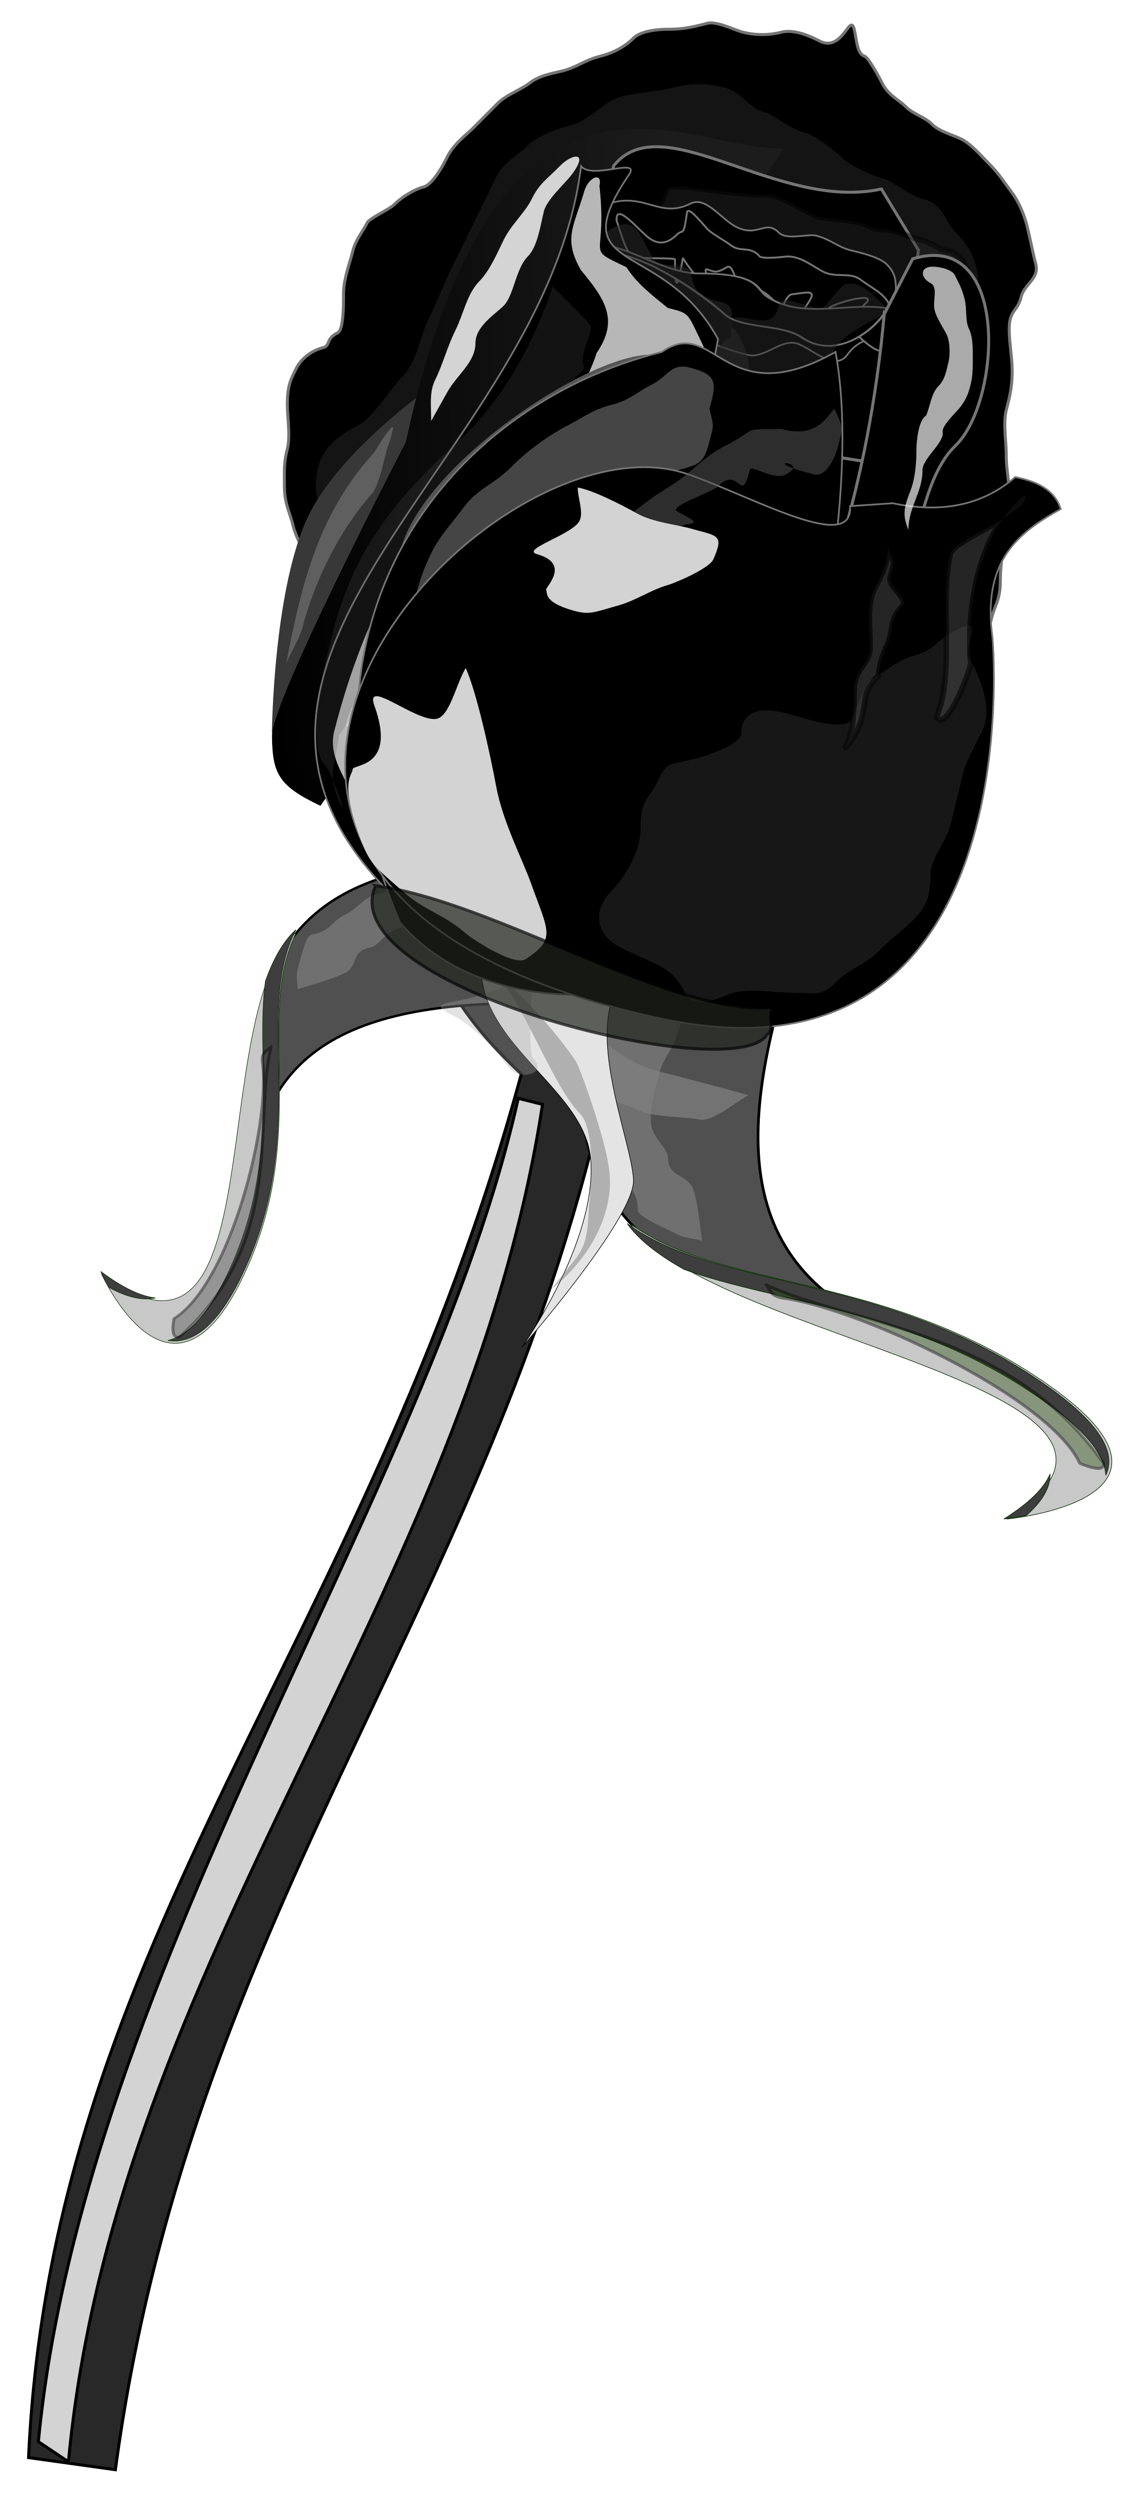
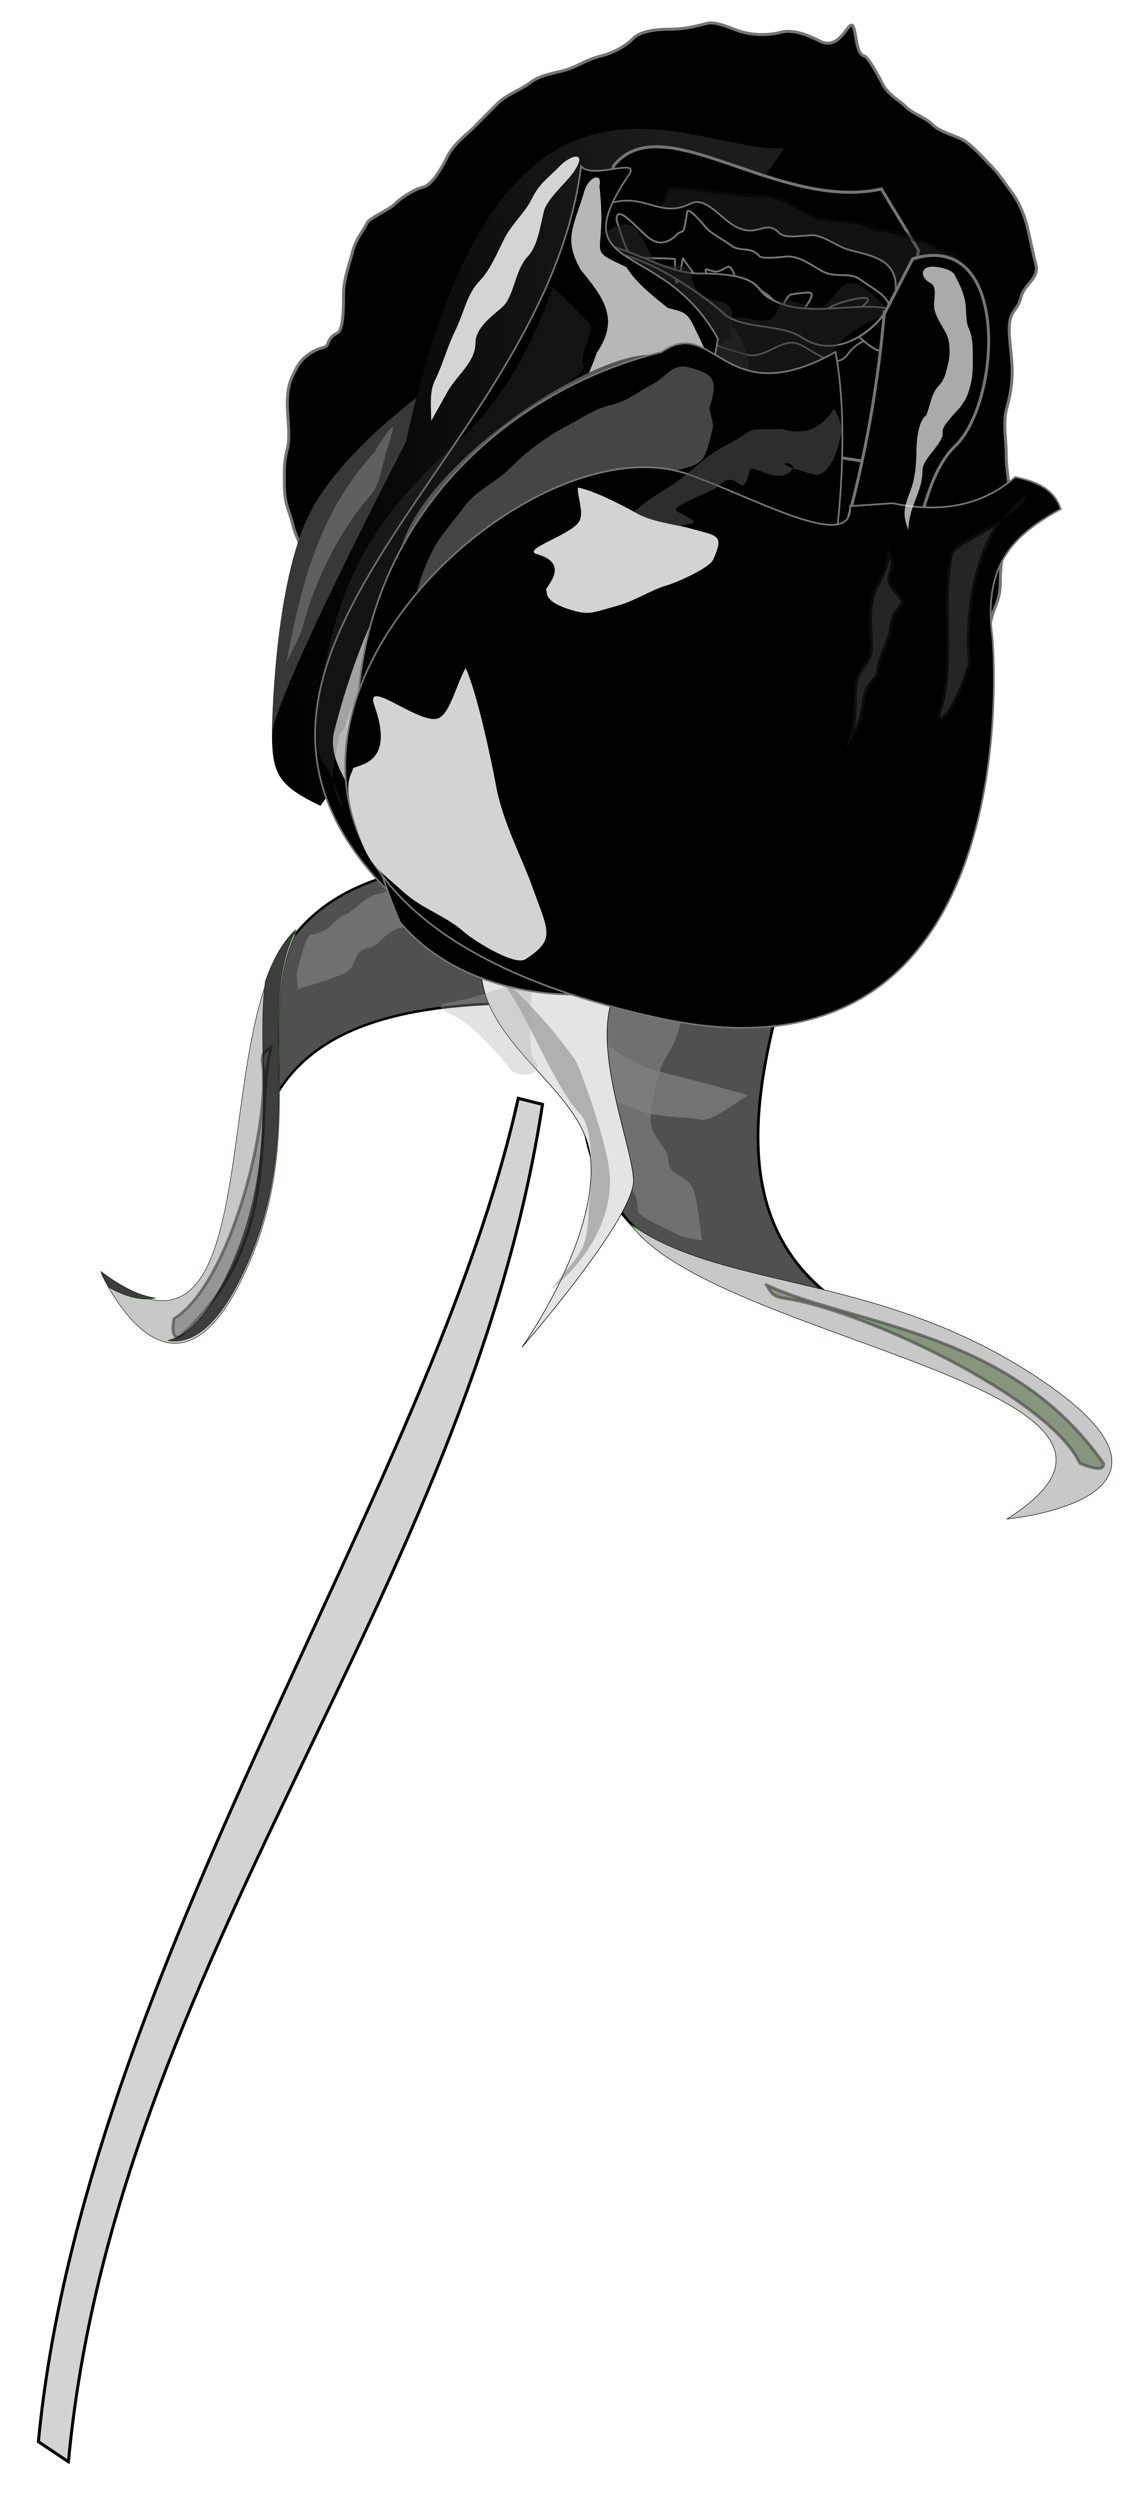
<svg xmlns="http://www.w3.org/2000/svg" viewBox="0 0 376.88 831.76">
  <defs>
    <filter id="e" height="1.214" width="1.623" color-interpolation-filters="sRGB" y="-.107" x="-.311">
      <feGaussianBlur stdDeviation="3.773" />
    </filter>
    <filter id="A" height="2.233" width="1.738" color-interpolation-filters="sRGB" y="-.616" x="-.369">
      <feGaussianBlur stdDeviation="4.485" />
    </filter>
    <filter id="C" height="1.456" width="2.485" color-interpolation-filters="sRGB" y="-.228" x="-.743">
      <feGaussianBlur stdDeviation="3.508" />
    </filter>
    <filter id="x" height="1.262" width="1.251" color-interpolation-filters="sRGB" y="-.131" x="-.126">
      <feGaussianBlur stdDeviation="3.414" />
    </filter>
    <filter id="z" height="1.589" width="1.438" color-interpolation-filters="sRGB" y="-.295" x="-.219">
      <feGaussianBlur stdDeviation="3.588" />
    </filter>
    <filter id="t" height="1.177" width="1.31" color-interpolation-filters="sRGB" y="-.089" x="-.155">
      <feGaussianBlur stdDeviation="4.331" />
    </filter>
    <filter id="v" height="1.461" width="1.386" color-interpolation-filters="sRGB" y="-.231" x="-.193">
      <feGaussianBlur stdDeviation="3.904" />
    </filter>
    <filter id="u" height="1.135" width="1.247" color-interpolation-filters="sRGB" y="-.067" x="-.124">
      <feGaussianBlur stdDeviation="2.482" />
    </filter>
    <filter id="D" height="1.242" width="1.422" color-interpolation-filters="sRGB" y="-.121" x="-.211">
      <feGaussianBlur stdDeviation="2.315" />
    </filter>
    <filter id="E" height="1.18" width="1.39" color-interpolation-filters="sRGB" y="-.09" x="-.195">
      <feGaussianBlur stdDeviation="1.54" />
    </filter>
    <filter id="h" height="1.297" width="1.225" color-interpolation-filters="sRGB" y="-.149" x="-.113">
      <feGaussianBlur stdDeviation="5.523" />
    </filter>
    <filter id="F" height="1.26" width="1.98" color-interpolation-filters="sRGB" y="-.13" x="-.49">
      <feGaussianBlur stdDeviation="2.471" />
    </filter>
    <filter id="q" color-interpolation-filters="sRGB">
      <feGaussianBlur stdDeviation=".649" />
    </filter>
    <filter id="m" height="1.429" width="1.205" color-interpolation-filters="sRGB" y="-.214" x="-.102">
      <feGaussianBlur stdDeviation="2.404" />
    </filter>
    <filter id="b" height="1.349" width="2.131" color-interpolation-filters="sRGB" y="-.174" x="-.565">
      <feGaussianBlur stdDeviation="8.914" />
    </filter>
    <filter id="c" height="1.29" width="1.159" color-interpolation-filters="sRGB" y="-.145" x="-.079">
      <feGaussianBlur stdDeviation="3.743" />
    </filter>
    <filter id="B" height="1.536" width="1.51" color-interpolation-filters="sRGB" y="-.268" x="-.255">
      <feGaussianBlur stdDeviation="7.305" />
    </filter>
    <filter id="f" height="1.643" width="1.649" color-interpolation-filters="sRGB" y="-.321" x="-.325">
      <feGaussianBlur stdDeviation="4.364" />
    </filter>
    <filter id="d" height="1.588" width="1.34" color-interpolation-filters="sRGB" y="-.294" x="-.17">
      <feGaussianBlur stdDeviation="5.149" />
    </filter>
    <filter id="a" height="1.076" width="1.217" color-interpolation-filters="sRGB" y="-.038" x="-.109">
      <feGaussianBlur stdDeviation="5.116" />
    </filter>
    <filter id="G" height="1.662" width="1.266" color-interpolation-filters="sRGB" y="-.331" x="-.133">
      <feGaussianBlur stdDeviation="7.506" />
    </filter>
    <filter id="y" color-interpolation-filters="sRGB">
      <feGaussianBlur stdDeviation="2.964" />
    </filter>
    <filter id="w" color-interpolation-filters="sRGB">
      <feGaussianBlur stdDeviation="2.964" />
    </filter>
    <filter id="s" color-interpolation-filters="sRGB">
      <feGaussianBlur stdDeviation="2.964" />
    </filter>
    <filter id="r" color-interpolation-filters="sRGB">
      <feGaussianBlur stdDeviation="2.964" />
    </filter>
    <filter id="p" height="1.347" width="1.17" color-interpolation-filters="sRGB" y="-.174" x="-.085">
      <feGaussianBlur stdDeviation="1.278" />
    </filter>
    <filter id="o" height="1.306" width="1.156" color-interpolation-filters="sRGB" y="-.153" x="-.078">
      <feGaussianBlur stdDeviation="2.964" />
    </filter>
    <filter id="n" height="1.267" width="1.14" color-interpolation-filters="sRGB" y="-.133" x="-.07">
      <feGaussianBlur stdDeviation="2.964" />
    </filter>
    <filter id="l" color-interpolation-filters="sRGB">
      <feGaussianBlur stdDeviation="2.964" />
    </filter>
    <filter id="g" color-interpolation-filters="sRGB">
      <feGaussianBlur stdDeviation="2.964" />
    </filter>
    <filter id="j" color-interpolation-filters="sRGB">
      <feGaussianBlur stdDeviation="4.948" />
    </filter>
    <filter id="i" color-interpolation-filters="sRGB">
      <feGaussianBlur stdDeviation="2.247" />
    </filter>
    <linearGradient id="k" y2="405.22" gradientUnits="userSpaceOnUse" x2="194.36" gradientTransform="matrix(1.877 0 0 1.916 -3.89 -434.23)" y1="410.22" x1="118.19">
      <stop offset="0" />
      <stop offset="1" stop-color="#1c1c1c" />
    </linearGradient>
  </defs>
  <g fill-rule="evenodd">
-     <path d="M145.27 300.74c-5.413 20.378 12.332 41.532 28.284 56.569-51.37 188.78-156.25 288.04-164.05 460.29l28.918 4.028c24.171-180.69 120.45-282.75 160.38-447.15 28.17 5.834 44.716-18.654 59.599-39.396l-113.13-34.34z" stroke="#000" fill="#282828" />
    <path d="M150.18 955.42c15.52-166.33 132.78-288.38 157.84-451.57l-8.081-2.02c-28.876 130.18-144.68 289.39-159.76 446.91l10 6.682z" filter="url(#a)" stroke="#000" fill="#d3d3d3" transform="translate(-127.4 -136.44)" />
    <path d="M183.5 278.23c-29.995 12.142-68.58 5.739-89.2 38.124l-9.951 72.224c6.076-53.296 58.935-57.154 118.28-54.161L183.5 278.23z" stroke="#000" stroke-width=".806" fill="#505050" />
    <path transform="matrix(.242 .759 -.756 .147 510.6 -44.526)" d="M364.29 660.93c-.432-2.13-1.14-14.559-2.857-21.429-1.845-7.38-8.571-5.11-8.571-14.286 0-3.863-5.715-8.452-5.715-15.714 0-7.875 1.307-12.248 2.857-20 1.301-6.505 4.23-9.778 5.715-15.714 1.682-6.73 2.857-10.413 2.857-18.571 0-9.798-1.15-11.149-5.715-15.714-4.39-4.39-15.15 4.718-17.143 5.714-7.79 3.896-6.245 3.552-8.571 12.857-1.557 6.23 0 14.97 0 21.43 0 5.36 4.583 8.81 2.857 15.713-1.917 7.667 1.429 13.14 1.429 20 0 5.91 4.277 9.965 5.714 15.714 1.937 7.747 5.714 7.826 5.714 17.143 0 2.796 11.23 8.78 12.857 10 2.41 1.807 5.715 1.905 8.572 2.857z" opacity=".679" filter="url(#b)" fill="#969696" />
    <path d="M98.75 310.04c-14.461 28.147 5.378 67.886-18.559 116.16-23.788 47.972-46.426-2.465-46.426-2.465 58.223 43.84 34.064-85.599 64.985-113.69z" stroke="#062a00" stroke-width=".177" fill="#c8c8c8" />
    <path d="M98.53 309.27c-4.331 3.935-7.58 9.877-10.127 17.034-.01.029-.028.054-.038.083-3.567 26.329 5.95 59.974-13.523 99.244-6.56 13.227-13.033 18.934-18.967 20.318 7.232 1.213 15.58-3.349 24.091-20.511 23.936-48.27 4.103-88.021 18.564-116.17zM51.79 431.81c-4.972-.601-10.965-3.356-18.243-8.836 0 0 1.058 2.3 2.883 5.407 6.157 3.35 11.206 4.34 15.36 3.429z" stroke="#062a00" stroke-width=".177" fill="#3e3e3e" />
    <path d="M385.71 648.79c28.942 13.431 81.089 14.989 112.14 59.286.77 3.847-7.806.026-7.857 0-10.251-22.191-74.54-52.052-99.286-55-2.78-.695-3.11-1.136-5-4.286z" transform="matrix(.242 .759 -.97 .189 626.22 -67.06)" opacity=".645" filter="url(#c)" stroke="#000" fill="#505050" />
    <path d="M190.88 315.07c7.813 32.86-9.464 68.319 25.735 98.342l87.212 31.991c-64.67-22.37-56.67-74.86-38.61-131.52l-74.344 1.185z" stroke="#000" stroke-width=".911" fill="#505050" />
    <path transform="matrix(1 0 0 .779 -130.507 -102.13)" d="M364.29 660.93c-.432-2.13-1.14-14.559-2.857-21.429-1.845-7.38-8.571-5.11-8.571-14.286 0-3.863-5.715-8.452-5.715-15.714 0-7.875 1.307-12.248 2.857-20 1.301-6.505 4.23-9.778 5.715-15.714 1.682-6.73 2.857-10.413 2.857-18.571 0-9.798-1.15-11.149-5.715-15.714-4.39-4.39-15.15 4.718-17.143 5.714-7.79 3.896-6.245 3.552-8.571 12.857-1.557 6.23 0 14.97 0 21.43 0 5.36 4.583 8.81 2.857 15.713-1.917 7.667 1.429 13.14 1.429 20 0 5.91 4.277 9.965 5.714 15.714 1.937 7.747 5.714 7.826 5.714 17.143 0 2.796 11.23 8.78 12.857 10 2.41 1.807 5.715 1.905 8.572 2.857z" opacity=".679" filter="url(#b)" fill="#969696" />
    <path d="M209.85 407.14c31.429 22.736 85.536 15.775 139.64 53.929 53.773 37.917-14.286 44.286-14.286 44.286 68.478-42.938-97.976-59.524-125.36-98.214z" stroke="#062a00" stroke-width=".2" fill="#c8c8c8" />
-     <path d="M208.85 407.11c3.835 5.42 10.423 10.409 18.688 15.094.033.019.06.044.094.062 31.807 11.603 75.857 12.773 119.88 43.812 14.827 10.455 20.342 18.502 20.625 24.688 3.254-6.642-.388-16.153-19.625-29.719-54.11-38.15-108.23-31.2-139.66-53.94zm140.75 83.25c-1.949 4.638-6.815 9.601-15.375 14.969 0 0 3.109-.316 7.406-1.125 5.646-4.939 8.095-9.531 7.969-13.844z" stroke="#062a00" stroke-width=".2" fill="#3e3e3e" />
    <path d="M482.61 563.94c28.942 13.431 81.089 14.989 112.14 59.286.77 3.847-7.806.026-7.857 0-10.251-22.191-74.54-52.052-99.286-55-2.78-.695-3.11-1.136-5-4.286z" opacity=".645" filter="url(#c)" stroke="#000" fill="#2d5016" transform="translate(-227.4 -136.44)" />
    <path d="M576.91 470.51c-4.019-.62-11.234-7.594-13.132 0-.367 1.467 8.208 9.345 9.091 11.112 3.441 6.881 5.002 11.062 10.102 16.162 5.67 5.67 10.144 4.567 17.173 8.081 4.633 2.316 16.574 2.123 20.203 3.03 4.081 1.02 12.777-6.388 16.162-8.08.083-.042-15.105-4.282-30.305-8.082-10.949-2.737-23.228-13.123-29.294-22.223z" opacity=".85" filter="url(#d)" fill="gray" transform="translate(-387.4 -136.44)" />
    <path d="M168.06 298.21l41.429 25.714c-17.043 14.574.757 54.672 1.429 68.571.602 12.474-37.143 55.714-37.143 55.714s25.348-35.516 22.857-62.857c-2.62-28.759-56.433-44.373-28.571-87.143z" stroke="#000" stroke-width=".2" fill="#e4e4e4" />
    <path d="M570.85 565.47c10.127-13.351 11.989-11.643 12.627-27.779.888-7.103 2.082-25.698-3.03-30.81-8.324-8.324-18.276-34.904-26.264-44.447-4.115-4.915 12.679 9.312 24.749 26.769 1.717 2.484 9.96 26.149 11.112 35.355 2.412 14.316-5.655 30.111-19.193 40.911z" opacity=".637" filter="url(#e)" fill="#656565" transform="translate(-387.4 -136.44)" />
    <path d="M303.98 461.42c-4.383 1.834-13.351 5.358-20.203 7.071-8.494 2.124-14.014 1.58-5.05 6.061 6.156 3.078 14.228 11.901 18.182 17.173 3.27 4.36 13.098 1.987 8.081-3.03-1.355-1.356-1.01-11.481-1.01-15.152 0-4.922 1.097-6.64 0-12.122z" opacity=".573" filter="url(#f)" fill="#a8a8a8" transform="translate(-127.4 -136.44)" />
    <path d="M437.79 383.82c-12.411 4.021-28.918 2.503-41.369 0-12.115-2.436-21.679-1.384-33.49.99-9.62 1.935-19.16 1.98-29.55 1.98-10.799 0-22.036-2.97-33.49-2.97-10.537 0-15.857-1.088-21.67-6.932-5.246-5.274-5.422-10.152-10.835-12.873-7.731-3.886-16.515-4.72-22.655-10.892-5.107-5.134-9.546-12.568-12.805-15.844-1.38-1.388-1.55-11.182-1.97-12.873-1.315-5.288-3.88-8.669-4.925-12.873-1.423-5.722-2.955-7.307-2.955-13.863 0-4.974-.196-7.132.985-11.883 1.074-4.318 0-10.376 0-14.853 0-6.187 1.142-8.237 2.955-11.883 1.767-3.553 5.417-6.065 8.865-6.931 2.7-.679.723-2.84 4.925-4.951 2.018-1.015 1.97-9.474 1.97-12.873 0-5.079 2.06-10.266 2.955-13.863 1.125-4.525 3.207-6.449 4.925-9.903.692-1.391 7.468-4.537 8.865-5.941 2.531-2.545 6.994-5.224 9.85-5.941 3.239-.814 6.888-7.909 7.88-9.902 2.23-4.484 6.276-7.3 8.864-9.903l7.88-7.921c2.943-2.959 7.563-4.465 10.835-6.932 3.282-2.474 7.335-3.081 10.835-3.961 4.883-1.227 7.306-3.569 12.805-4.951 4.7-1.181 8.509-3.603 10.835-5.941 2.452-2.465 8.227-2.971 11.82-2.971 5.072 0 8.17-.816 12.805-1.98 3.107-.782 8.983 2.257 11.82 2.97a26.541 26.541 0 0012.805 0c4.73-1.189 10.641 1.883 12.805 2.97 5.355 2.692 8.229-3.32 9.85-4.95 2.596-2.61 1.364 9.007 4.925 9.902 1.445.363 5.425 7.936 5.91 8.912 2.093 4.21 5.512 5.54 7.88 7.922 2.462 2.475 6.402 3.465 8.865 5.941 2.265 2.278 6.909 3.473 9.85 4.951 3.007 1.512 6.715 5.761 8.865 7.922 3.574 3.593 5.03 6.082 7.88 9.902 2.242 3.006 4.052 7.385 4.924 10.892.987 3.969 1.691 7.79 2.955 12.873 1.185 4.765-3.85 6.569-4.925 10.892-1.258 5.06-3.94 4.103-3.94 10.892 0 3.844.986 9.348.986 13.863 0 5.548-1.047 9.16-1.97 12.873-1.074 4.318 0 10.376 0 14.853 0 5.014.985 8.203.985 13.863 0 5.293-1.97 8.249-1.97 13.863 0 3.844-.985 9.348-.985 13.863 0 6.89-1.74 7.985-2.955 12.873-1.474 5.926-4.083 9.2-6.895 14.853-2.259 4.542-5.303 9.634-7.88 12.873-2.687 3.377-4.2 10.22-4.925 13.863z" filter="url(#g)" stroke="#757575" transform="translate(-127.4 -136.44)" />
-     <path transform="matrix(1.877 0 0 1.916 -131.29 -570.67)" d="M132.14 398.79c.155-2.692-2.878-7.898-4.286-10.714-1.78-3.56-2.43-5.277-1.428-9.286.957-3.83 4.786-5.964 7.143-7.143 2.473-1.236 5.916-6.63 7.857-8.57 2.474-2.475 3.05-6.817 4.285-9.287 1.956-3.91 2.703-6.118 4.286-9.285l4.286-8.572 3.571-7.143c1.49-2.98 3.528-3.528 5.714-5.714 1.717-1.717 6.118-3.136 7.858-3.571 2.545-.637 5.265-3.347 7.142-4.286 2.627-1.313 7.295-1.288 10.714-2.143 3.354-.838 5.931-.839 9.286 0 2.947.737 4.125 3.531 7.143 4.286 1.386.346 4.172 2.829 7.143 3.571 1.81.453 5.377 3.235 6.428 4.286 1.306 1.306 5.288 3.108 7.143 3.571 1.898.475 4.848 2.998 7.143 3.572 4.029 1.007 3.316 3.316 6.429 6.428 2.72 2.72 3.571 5.715 3.571 10 0 3.755-1.919 6.248-2.857 10-.344 1.376-6.163 4.735-7.143 5.715-17.087 17.087-39.663 15.809-62.143 21.429-20.603 5.15-23.46 22.352-39.286 12.857z" opacity=".675" filter="url(#h)" fill="#2b2b2b" />
    <path d="M277.65 260.34s-37.212 24.197-48.351 49.362c-10.985 24.815-11.377 70.656-11.377 70.656 18.436-38.501 38.781-78.952 59.728-120.02z" filter="url(#i)" fill="#383838" transform="translate(-127.4 -136.44)" />
    <path d="M234.07 404.52c-13.627-6.54-16.011-10.322-16.117-23.229-.106-11.939 44.559-97.757 44.559-97.757 31.439-144.69 93.889-95.91 126.09-97.757l-154.53 218.75z" filter="url(#j)" fill="url(#k)" transform="translate(-127.4 -136.44)" />
    <path d="M321.3 236.1l10.429-44.523c16.25-20.227 54.587 15.331 89.118 7.743l12.325 20.326-9.48 71.624-98.6-15.486-3.792-39.683z" filter="url(#l)" stroke="#757575" transform="translate(-127.4 -136.44)" />
    <path transform="matrix(1.877 0 0 1.916 -111.291 -570.67)" d="M176.78 332.63l.758-2.02c.507-1.352 10.113 1.01 17.173 1.01 3.251 0 6.06 2.357 9.091 3.535.111.044.168.169.253.253.193.193 6.628.773 7.576 1.01 1.607.402 2.345 1.263 4.293 1.263 2.473 0 4.464 1.417 6.566 1.768 1.63.271 3.201 1.65 5.05 2.02 2.563.512 3.277 3.003 3.789 5.05.116.465-2.484 4.898-3.03 5.81-.127.21-11.754 3.78-11.87 3.787-2.556.17-34.854-17.365-40.406-22.223-.369-.323.506-.842.758-1.262z" opacity=".654" filter="url(#m)" stroke="#000" fill="#2b2b2b" />
    <path d="M324.14 207.07c16.174-9.975 21.445 3.088 33.182-2.904 5.056-2.58 10.113 5.162 15.169 7.743 7.269 3.71 9.755-2.623 14.221 1.936 2.528 2.58 9.817.328 12.325.968 4.866 1.242 7.302 3.8 11.377 4.84 3.333.85 9.755 2.215 12.325 4.839 3.636 3.712 2.844 6.804 2.844 12.583 0 2.203-7.09 6.694-7.584 8.71-1.338 5.462-4.143 2.737-8.533 8.712-4.323 5.885-12.2-2.63-17.065-3.872-5.157-1.316-10.67 5.262-16.117 3.872-21.456-5.476-48.33-20.161-51.195-43.555-.162-1.32-.632-2.581-.948-3.872z" filter="url(#n)" stroke="#757575" stroke-width=".569" transform="translate(-127.4 -136.44)" />
    <path d="M332.7 209.87c-.473-6.514 7.302 3.15 10.713 5.707 3.46 2.594 6.5 1.727 9.374-1.108 2.11-2.082 2.115 1.334 3.348-7.37.364-2.572 6.325 5.323 7.365 6.103 3.224 2.417 4.78 3.003 7.366 4.94 3.077 2.308 6.39.01 9.374 3.541.804.953 6.921.344 8.704.133 5.055-.597 10.123 4.156 13.392 5.391 3.93 1.484 8.354-.13 11.383 2.141 4.206 3.153 8.76 4.967 10.044 9.274.687 2.305-3.369 8.39-2.678 13.103.635 4.338-7.515-2.858-8.035-3.7-3.476-5.623-1.085-7.066 2.678-10.778 3.594-3.544-8.155-.727-12.052 1.426-2.33 1.286 5.479 7.488-6.026 8.85-7.745.915-5.316-4.364-2.009-9.062 4.218-5.991 1.506-4.828-4.687-4.096-1.429.17-3.689 4.494-2.678 6.129.017.029-7.604-11.68-12.722-6.632-2.404 2.37-3.419-10.026-6.026-8.587-3.676 2.03-3.637 1.758-6.696.792-1.746-.55 1.598 5.449 2.678 7.82 2.6 5.711-7.649-6.562-10.713-11.519-.19-.308-2.678 18.242-2.678.317 0-.437-11.748-.222-13.392-.741-2.972-.938-4.193-6.986-6.026-12.074z" filter="url(#o)" stroke="#757575" stroke-width=".625" transform="translate(-127.4 -136.44)" />
    <path d="M218.19 351.32c-4.425-1.106-10.104 2.018-14.142-2.02-1.371-1.372-.813-4.04-8.081-4.04-4.13 0-8.411-5.052-12.122-5.052-4.914 0 1.719.027 7.07 4.04 3.26 2.445 6.529 6.01 8.082 8.082 1.99 2.653 6.747 1.696 9.092 4.04 4.693 4.694 9.67-2.892 10.102-5.05z" transform="matrix(2.82 0 0 1.909 -320.01 -568.13)" filter="url(#p)" stroke="#757575" stroke-width=".3" />
    <path transform="matrix(-2.47 -.969 0 1.916 731.17 -375.68)" d="M200.01 363.44c.688-2.556-.322-5.19-1.515-7.576-1.328-2.656-1.01.687-1.01-3.536 0-3.312-4.737-1.079-6.061-5.05-.22-.659-.337-1.347-.505-2.02-.531-2.124-5.082-.569-6.061-2.526l-2.02-4.04c-1.801-3.602-4.688-1.374-6.567.504-.3.3 5.922 6.148 7.577 11.112.595 1.786 1.683 3.367 2.525 5.051 2.261 4.523 9.586 4.705 13.637 8.081z" opacity=".688" filter="url(#q)" fill="#2b2b2b" />
    <path d="M421.79 240.94l9.48-18.39c32.725-9.888 29.388 47.759 14.136 62.26-20.524 19.515-15.812 97.4-38.785 160.35-12.95 35.487-86.274 11.615-86.274 11.615 40.5-33.583 91.19-102.48 101.44-215.84z" filter="url(#r)" stroke="#757575" transform="translate(-127.4 -136.44)" />
    <path d="M200.01 363.44c.688-2.556-.322-5.19-1.515-7.576-1.328-2.656-1.01.687-1.01-3.536 0-3.312-4.737-1.079-6.061-5.05-.22-.659-.337-1.347-.505-2.02-.531-2.124-5.082-.569-6.061-2.526l-2.02-4.04c-1.801-3.602-4.688-1.374-6.567.504-.3.3 5.922 6.148 7.577 11.112.595 1.786 1.683 3.367 2.525 5.051 2.261 4.523 9.586 4.705 13.637 8.081z" transform="matrix(2.075 0 0 1.916 -166.144 -570.67)" opacity=".739" filter="url(#q)" fill="#2b2b2b" />
    <path d="M275.28 449.07c-113.69-85.596 32.772-154.32 45.586-257.33 3.572 4.561 19.912-3.066 15.939 2.81-22.923 33.913 11.092 20.805 29.647 54.68l-37.541 202.58-53.631-2.738z" filter="url(#s)" stroke="#757575" stroke-width=".569" transform="translate(-127.4 -136.44)" />
    <path d="M195.97 360.91c-.246-.996-2.33-5.166-3.03-6.566-1.152-2.303-1.724-2.325-4.546-3.03-2.553-2.031-5.537-4.25-7.324-7.071-7.637-3.577-3.318-1.166-4.798-14.142.617-2.47-2.054-1.634-2.778 1.262-1.82 5.896-3.653 7.994-.505 13.385 4.212 4.974 6.838 8.627 2.778 14.395-.16.644-1.92 5.203-3.03 6.314-20.725 12.274-35.503 28.924-43.437 59.094-1.035 3.62.809 6.67 2.02 9.091 3.654 7.307.319 7.437 6.566 12.122 3.08 2.31 22.827-12.22 24.244-13.637 11.159-11.159 18.37-57.174 29.8-67.175 1.433-1.254 2.694-2.694 4.04-4.04z" transform="matrix(1.877 0 0 1.916 -131.29 -570.67)" opacity=".846" filter="url(#t)" fill="#fff" />
    <path d="M167.94 347.78c-1.478-1.868 5.688 5.316 6.566 6.313 1.104 1.104-2.044 5.257-1.01 7.324.549 1.098-5.53 4.696-6.061 5.05-3.1 2.067-4.076 5.022-7.071 6.82-12.554 9.584-20.402 38.962-30.305 52.274-.657 5.275-2.176 7.012.252 11.87 1.427 2.852-1.462-5.504-2.778-6.82-3.201-3.2-.155-17.007.758-20.202 4.104-18.35 13.25-27.221 24.75-37.628 6.847-6.877 11.682-15.76 14.9-25.001z" transform="matrix(1.877 0 0 1.916 -131.29 -570.67)" opacity=".47" filter="url(#u)" fill="#555" />
    <path d="M152.03 400.06c-7.36-16.379 40.446-47.172 47.73-39.396-11.361 18.439-28.316 30.352-47.73 39.396z" transform="matrix(1.877 0 0 1.916 -151.291 -570.67)" filter="url(#v)" fill="#555" />
    <path d="M260.53 443.23c-41.639-98.04 14.465-171.58 87.222-189.71 17.674-12.38 20.659 20.904 57.832 0 10.624 57.876-18.206 163.59-36.026 195.51-23.037 24.323-82.061 26.279-109.03-5.807z" filter="url(#w)" stroke="#757575" stroke-width=".569" transform="translate(-127.4 -136.44)" />
    <path transform="matrix(1.877 0 0 1.916 -151.291 -570.67)" d="M206.43 368.79c1.411-4.657 1.294-5.926-3.571-7.143-3.155-.789-3.922 1.604-6.429 2.857-3.012 1.506-4.156 2.825-7.143 3.572-3.7.925-4.823 2.054-7.857 3.571-3.878 1.94-7.768 4.91-10 7.143-3.223 3.223-6.093 3.838-8.571 7.143-1.919 2.557-4.24 4.908-5.715 7.857-1.487 2.975-2.127 4.937-2.857 7.857-.583 2.332-3.744 5.173-5 6.429-2.537 2.537-3.126 6.252-5 10-5.31 10.62-.638 4.923 5-.715 1.078-1.078 2.381-1.904 3.571-2.857 6.109-4.886 14-14.713 19.286-20l10-10c2.358-2.357 5.394-2.857 9.286-2.857 2.907 0 6.803-1.522 9.286-2.143 3.806-.951 4.759-1.177 5.714-5 .73-2.917.897-2.127 0-5.714z" opacity=".521" filter="url(#x)" fill="#fff" />
    <path d="M346.89 475.17c-204.36-44.352-57.821-204.26 9.48-180.99 22.093 7.713 55.152 26.622 54.04 10.647l14.222-.968c16.044 3.364 29.778.829 40.767-8.71 7.123 1.438 13.068 4.08 15.169 10.646-13.95 7.697-26.225 17.105-22.754 42.587 0 0 14.182 153.94-110.92 126.79z" filter="url(#y)" stroke="#757575" stroke-width=".569" transform="translate(-127.4 -136.44)" />
    <path transform="matrix(1.877 0 0 1.916 -151.291 -570.67)" d="M228.57 368.79c-2.392 3.325-4.677 4.724-9.286 3.571-.462-.115-.952 0-1.428 0-5.744 0-2.856 0-8.572 2.858-4.139 2.069-5.852 4.654-10 7.142-3.367 2.021-6.478 4.336-8.571 6.429-1.03 1.03 3.298 5.167 4.286 7.143 1.638 3.276 8.61 2.936 5.714-2.857-3.328-6.656 8.077-2.39 0-6.429-1.667-.833 6.196-3.339 7.143-4.285 3.917-3.918 4.155 3.376 5.714-2.858.292-1.169 4.112 1.873 6.429.715 4.806-2.403-6.154-2.789 5 0 2.13.532 3.753-2.87 4.285-5 .73-2.92 1.049-2.903-.714-6.429z" opacity=".731" filter="url(#z)" fill="#555" />
    <path d="M193.57 383.08c2.295.318 6.996 2.427 9.286 3.571 2.579 1.29 6.247 1.562 8.571 2.143 4.236 1.06 5.318.793 3.572 4.286-.648 1.296-6.068 3.303-7.143 3.571-2.759.69-5.005 2.144-7.857 2.857-4.02 1.005-4.625 1.344-7.143.715-4.925-1.232-3.982-2.553-4.286-2.857-.288-.288 4.076-3.624-1.429-5-2.498-.625 4.608-2.465 6.429-4.286 1.178-1.179 0-3.333 0-5z" transform="matrix(2.107 0 0 2.387 -215.501 -752.21)" filter="url(#A)" fill="#d3d3d3" />
    <path transform="matrix(1.858 2.939 -1.984 3.388 555.41 -1644.54)" d="M193.57 383.08c2.295.318 6.996 2.427 9.286 3.571 2.579 1.29 6.247 1.562 8.571 2.143 4.236 1.06 5.318.793 3.572 4.286-.648 1.296-6.068 3.303-7.143 3.571-2.759.69-5.005 2.144-7.857 2.857-4.02 1.005-4.625 1.344-7.143.715-4.925-1.232-3.982-2.553-4.286-2.857-.288-.288 4.076-3.624-1.429-5-2.498-.625 4.608-2.465 6.429-4.286 1.178-1.179 0-3.333 0-5z" filter="url(#A)" fill="#d3d3d3" />
-     <path transform="matrix(1.877 0 0 1.916 -131.29 -570.67)" d="M241.43 411.65c.7-3.97 2.671-6.693-2.143-4.286-3.48 1.74-3.468 3.367-7.143 4.286-2.916.729-5.83 3.272-7.857 4.286-.7.35-2.974 6.546-3.571 7.143-1.738 1.737-9.821-1.027-11.43-1.429-4.234-1.059-7.856-.486-7.856 3.571 0 1.965-6.788 4.019-7.858 4.286-5.287 1.322-5.153.307-7.142 4.286-1.532 3.062-2.858 2.722-2.858 7.857 0 4.33-3.066 8.78-5 10.714-3.997 3.997-2.546 8.013 1.43 10 5.764 2.883 9.019 3.04 11.428 7.857 1.7 3.4 7.003.392 8.571 0 3.115-.779 7.485 0 10.714 0 4.157 0 4.934.781 7.858-2.143 2.009-2.009 4.933-2.79 7.142-5 2.333-2.333 4.315-3.6 6.43-5.714 2.234-2.235 2.856-4.039 2.856-7.857 0-2.498 2.79-5.449 3.572-8.572l2.142-8.57c.594-2.374 2.459-5.632 3.572-7.858 1.867-3.735-.902-10.412-2.857-12.857z" opacity=".521" filter="url(#B)" fill="#555" />
    <path transform="matrix(1.877 0 0 1.916 -131.29 -570.67)" d="M227.14 391.65c.967 2.967-.889 6.064-2.143 8.571-1.345 2.691-.714 6.804-.714 10 0 3.096-2.857 3.375-2.857 7.858 0 4.16-.23 6.886-1.429 9.285-.564 1.129 2.095-1.949 2.857-5 .766-3.061.025-4.31 2.857-7.143.118-.117.207-2.556 1.429-5 1.478-2.956.386-4.671 2.857-7.142 1.282-1.283-2.582-3.241-2.143-5 1.104-4.417.614-1.118-.714-6.429zM251.79 383.79c.967 2.967-11.96 7.492-13.214 10-2.12 8.523.869 20.346-2.5 28.571 1.579 2.557 5.309-6.235 6.071-9.286-.84-9.056 1.032-22.636 9.643-29.286z" opacity=".684" filter="url(#C)" stroke="#000" fill="#505050" />
    <path transform="matrix(1.877 0 0 1.916 -131.29 -570.67)" d="M146.43 370.93l2.857-5c1.75-3.061 5-5.172 5-8.571 0-2.886 3.648-5.077 5-6.429 1.825-1.825 2.108-6.394 4.286-8.571 1.714-1.715 2.18-5.15 2.857-7.857.506-2.023 3.862-4.911 5-6.43 3.014-4.018-.01-3.562-2.143-1.428-2.318 2.319-3.653 3.021-5 5.715-1.197 2.394-3.655 4.453-5 7.142-1.217 2.434-2.482 5.34-4.286 7.143-2.233 2.233-2.746 5.492-4.285 8.572-1.488 2.976-2.183 5.793-3.572 8.571-1.09 2.181-.714 4.425-.714 7.143z" filter="url(#D)" fill="#d4d4d4" />
    <path d="M120.71 413.08c.714-1.891 2.626-4.556 3.214-7.5 2.364-7.83 6.321-15.639 11.786-21.786 1.71-1.71 2.291-6.62 3.215-8.929.321-.804.476-1.666.714-2.5.465-1.627-2.458 2.416-3.214 3.929-9.713 10.373-12.921 22.255-15.714 36.786z" transform="matrix(1.877 0 0 1.916 -131.29 -570.67)" opacity=".739" filter="url(#E)" fill="gray" />
    <path transform="matrix(1.877 0 0 1.916 -131.29 -570.67)" d="M231.07 389.86c.09-4.247 2.5-6.437 2.5-10.357 0-1.884 3.09-4.149 3.571-6.071.058-.231 0-.477 0-.715 0-1.123 2.613-3.483 3.215-4.285 1.031-1.376 1.39-2.345 1.785-3.929.383-1.532.358-3.262.358-5 0-2.06-.13-3.475-.715-4.643-.63-1.259-.327-3.45-.714-5-.508-2.031-1.061-2.836-1.786-4.286-.43-.86-2.495-1.428-3.928-1.428-2.305 0-2.155 1.958-.357 2.857 1.4.7.334 3.124.714 4.643.377 1.508 1.503 3.007 2.143 4.286.643 1.287.604 3.653.357 4.642-.424 1.697-.628 3.128-1.786 4.286-1.281 1.282-1.432 3.222-2.143 5-.062.156-.238.238-.357.357-1.14 1.141-1.429 4.374-1.429 5.715 0 2.165-.194 4.95-1.071 7.142-1.235 3.087-1.387 4.213-.357 6.786z" opacity=".816" filter="url(#F)" fill="#fff" />
-     <path d="M252.46 431.12c-15.196 33.528 119.59 67.238 130.31 49.497 2.777-1.388.081-6.667 2.02-9.091-33.658 3.236-92.557-35.25-132.33-40.406z" opacity=".829" filter="url(#G)" stroke="#000" fill="#1f241c" transform="translate(-127.4 -136.44)" />
  </g>
</svg>